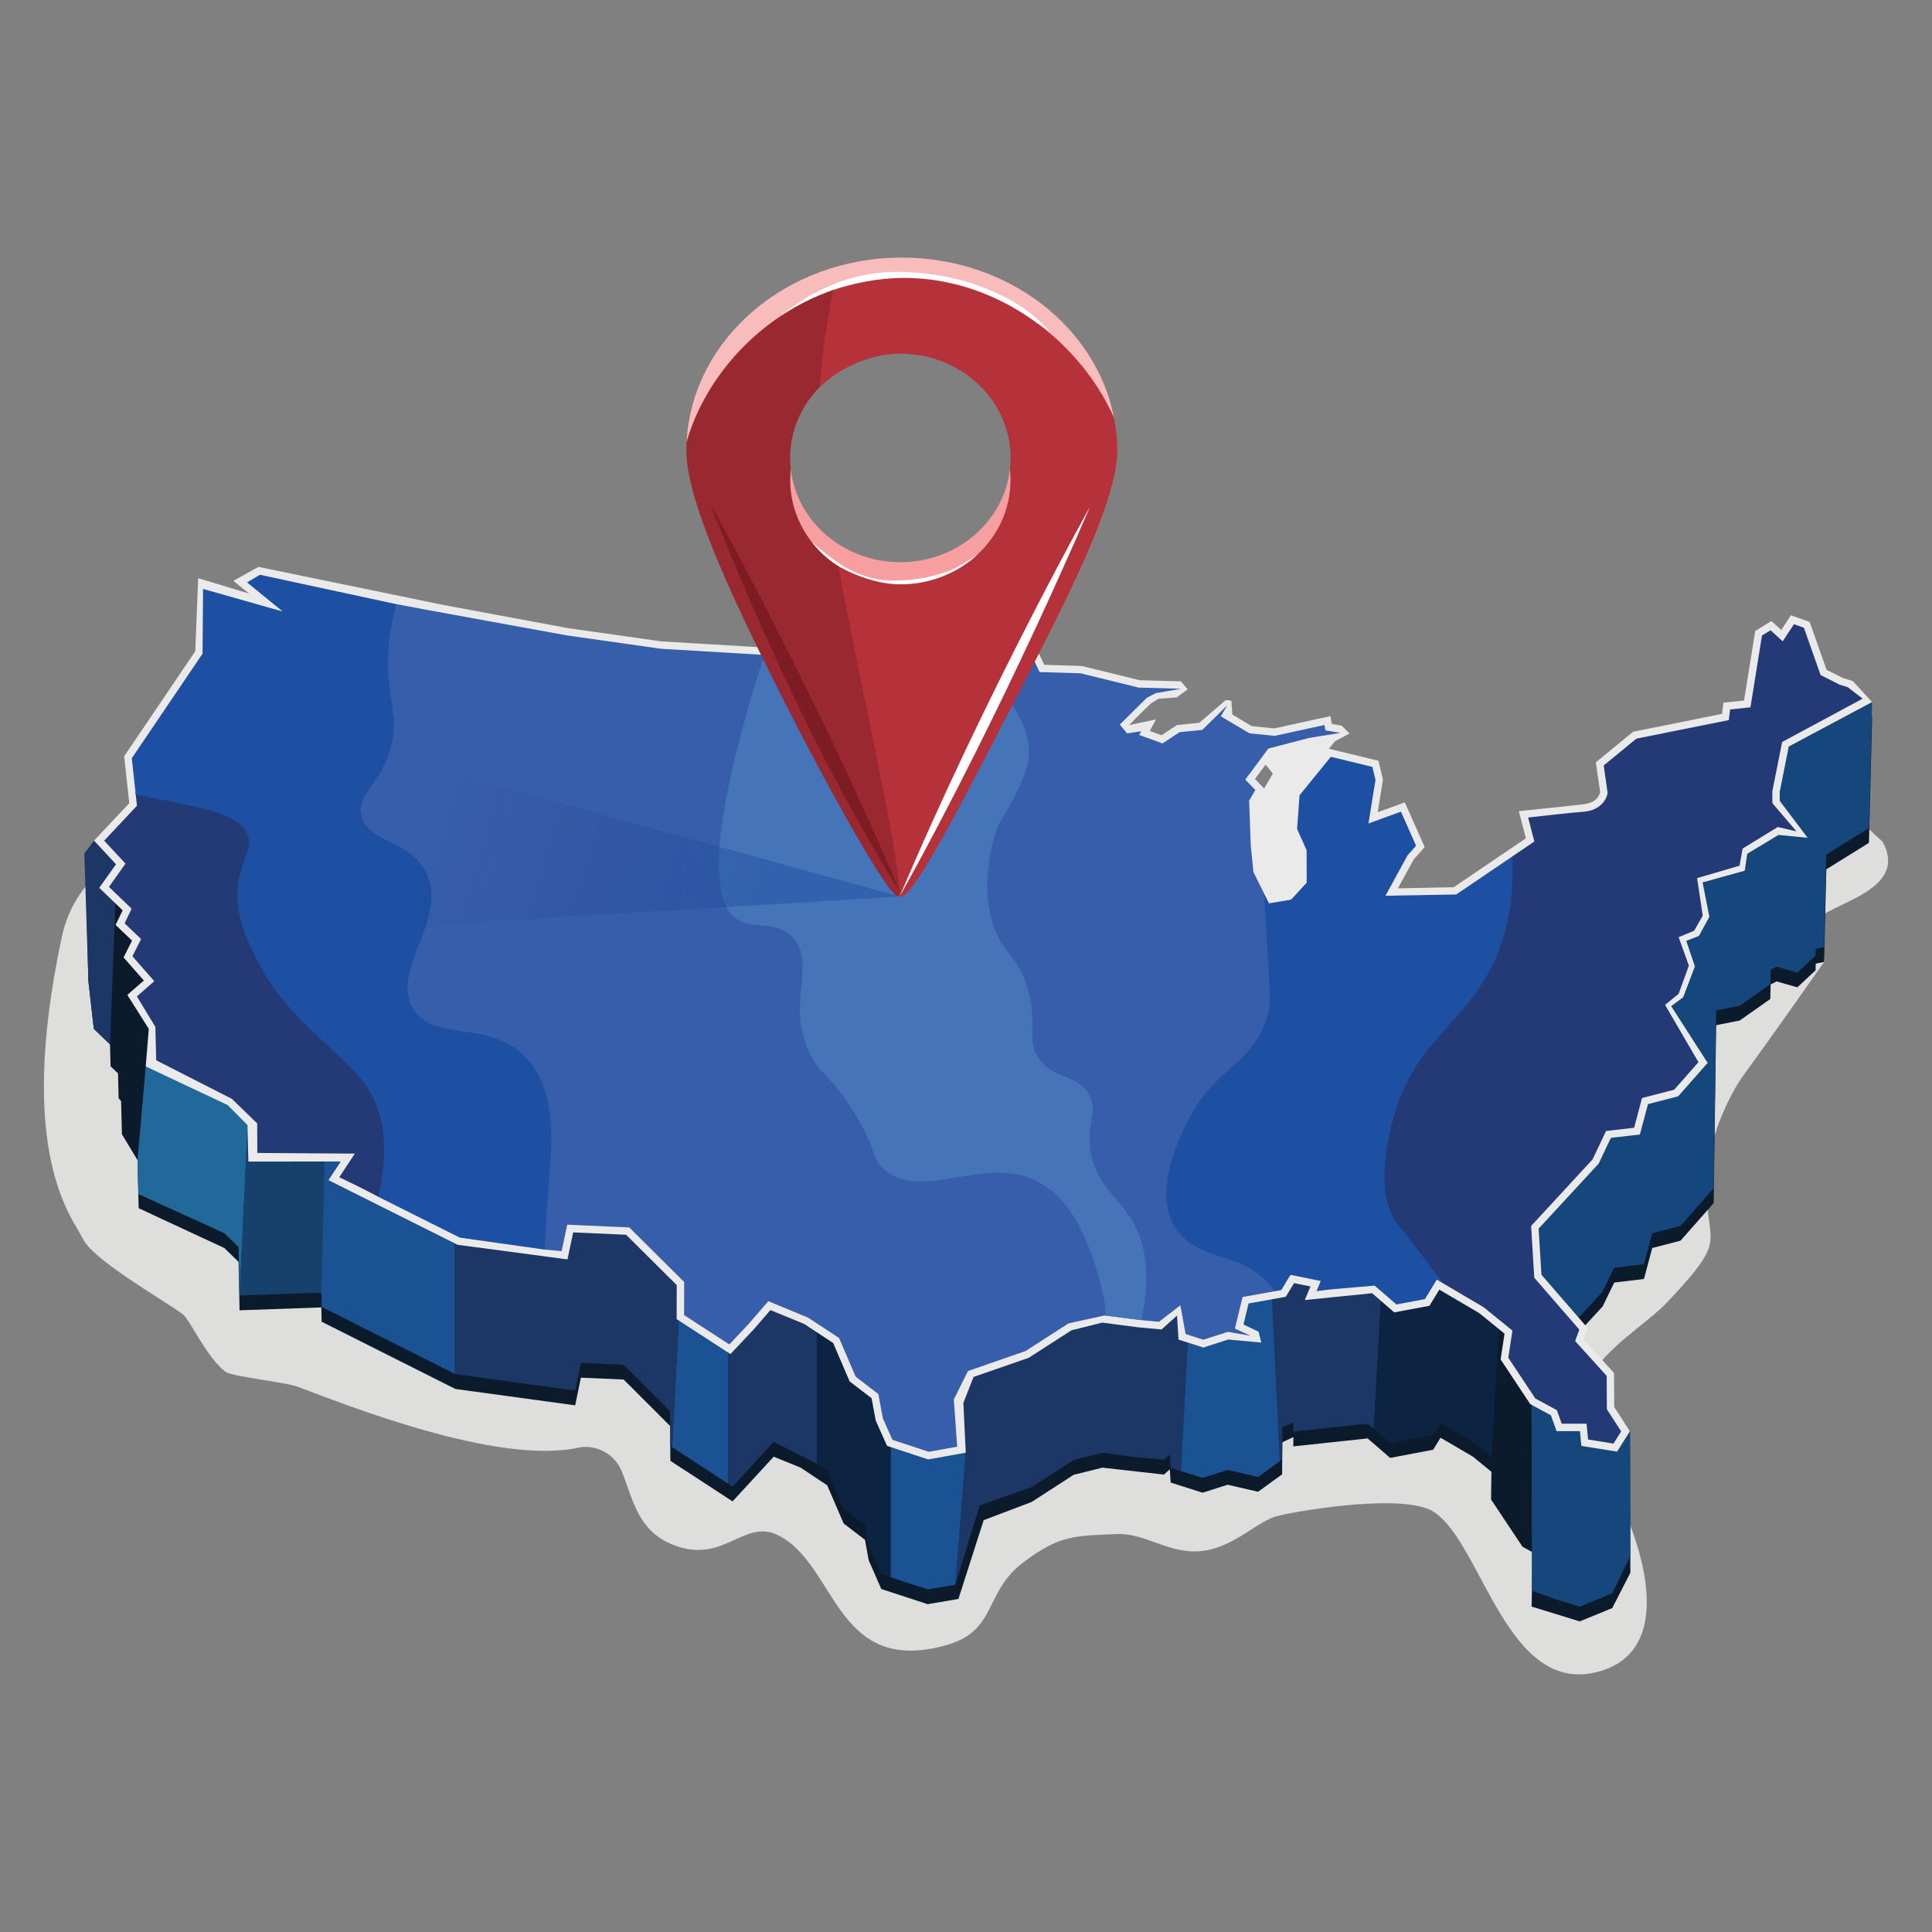
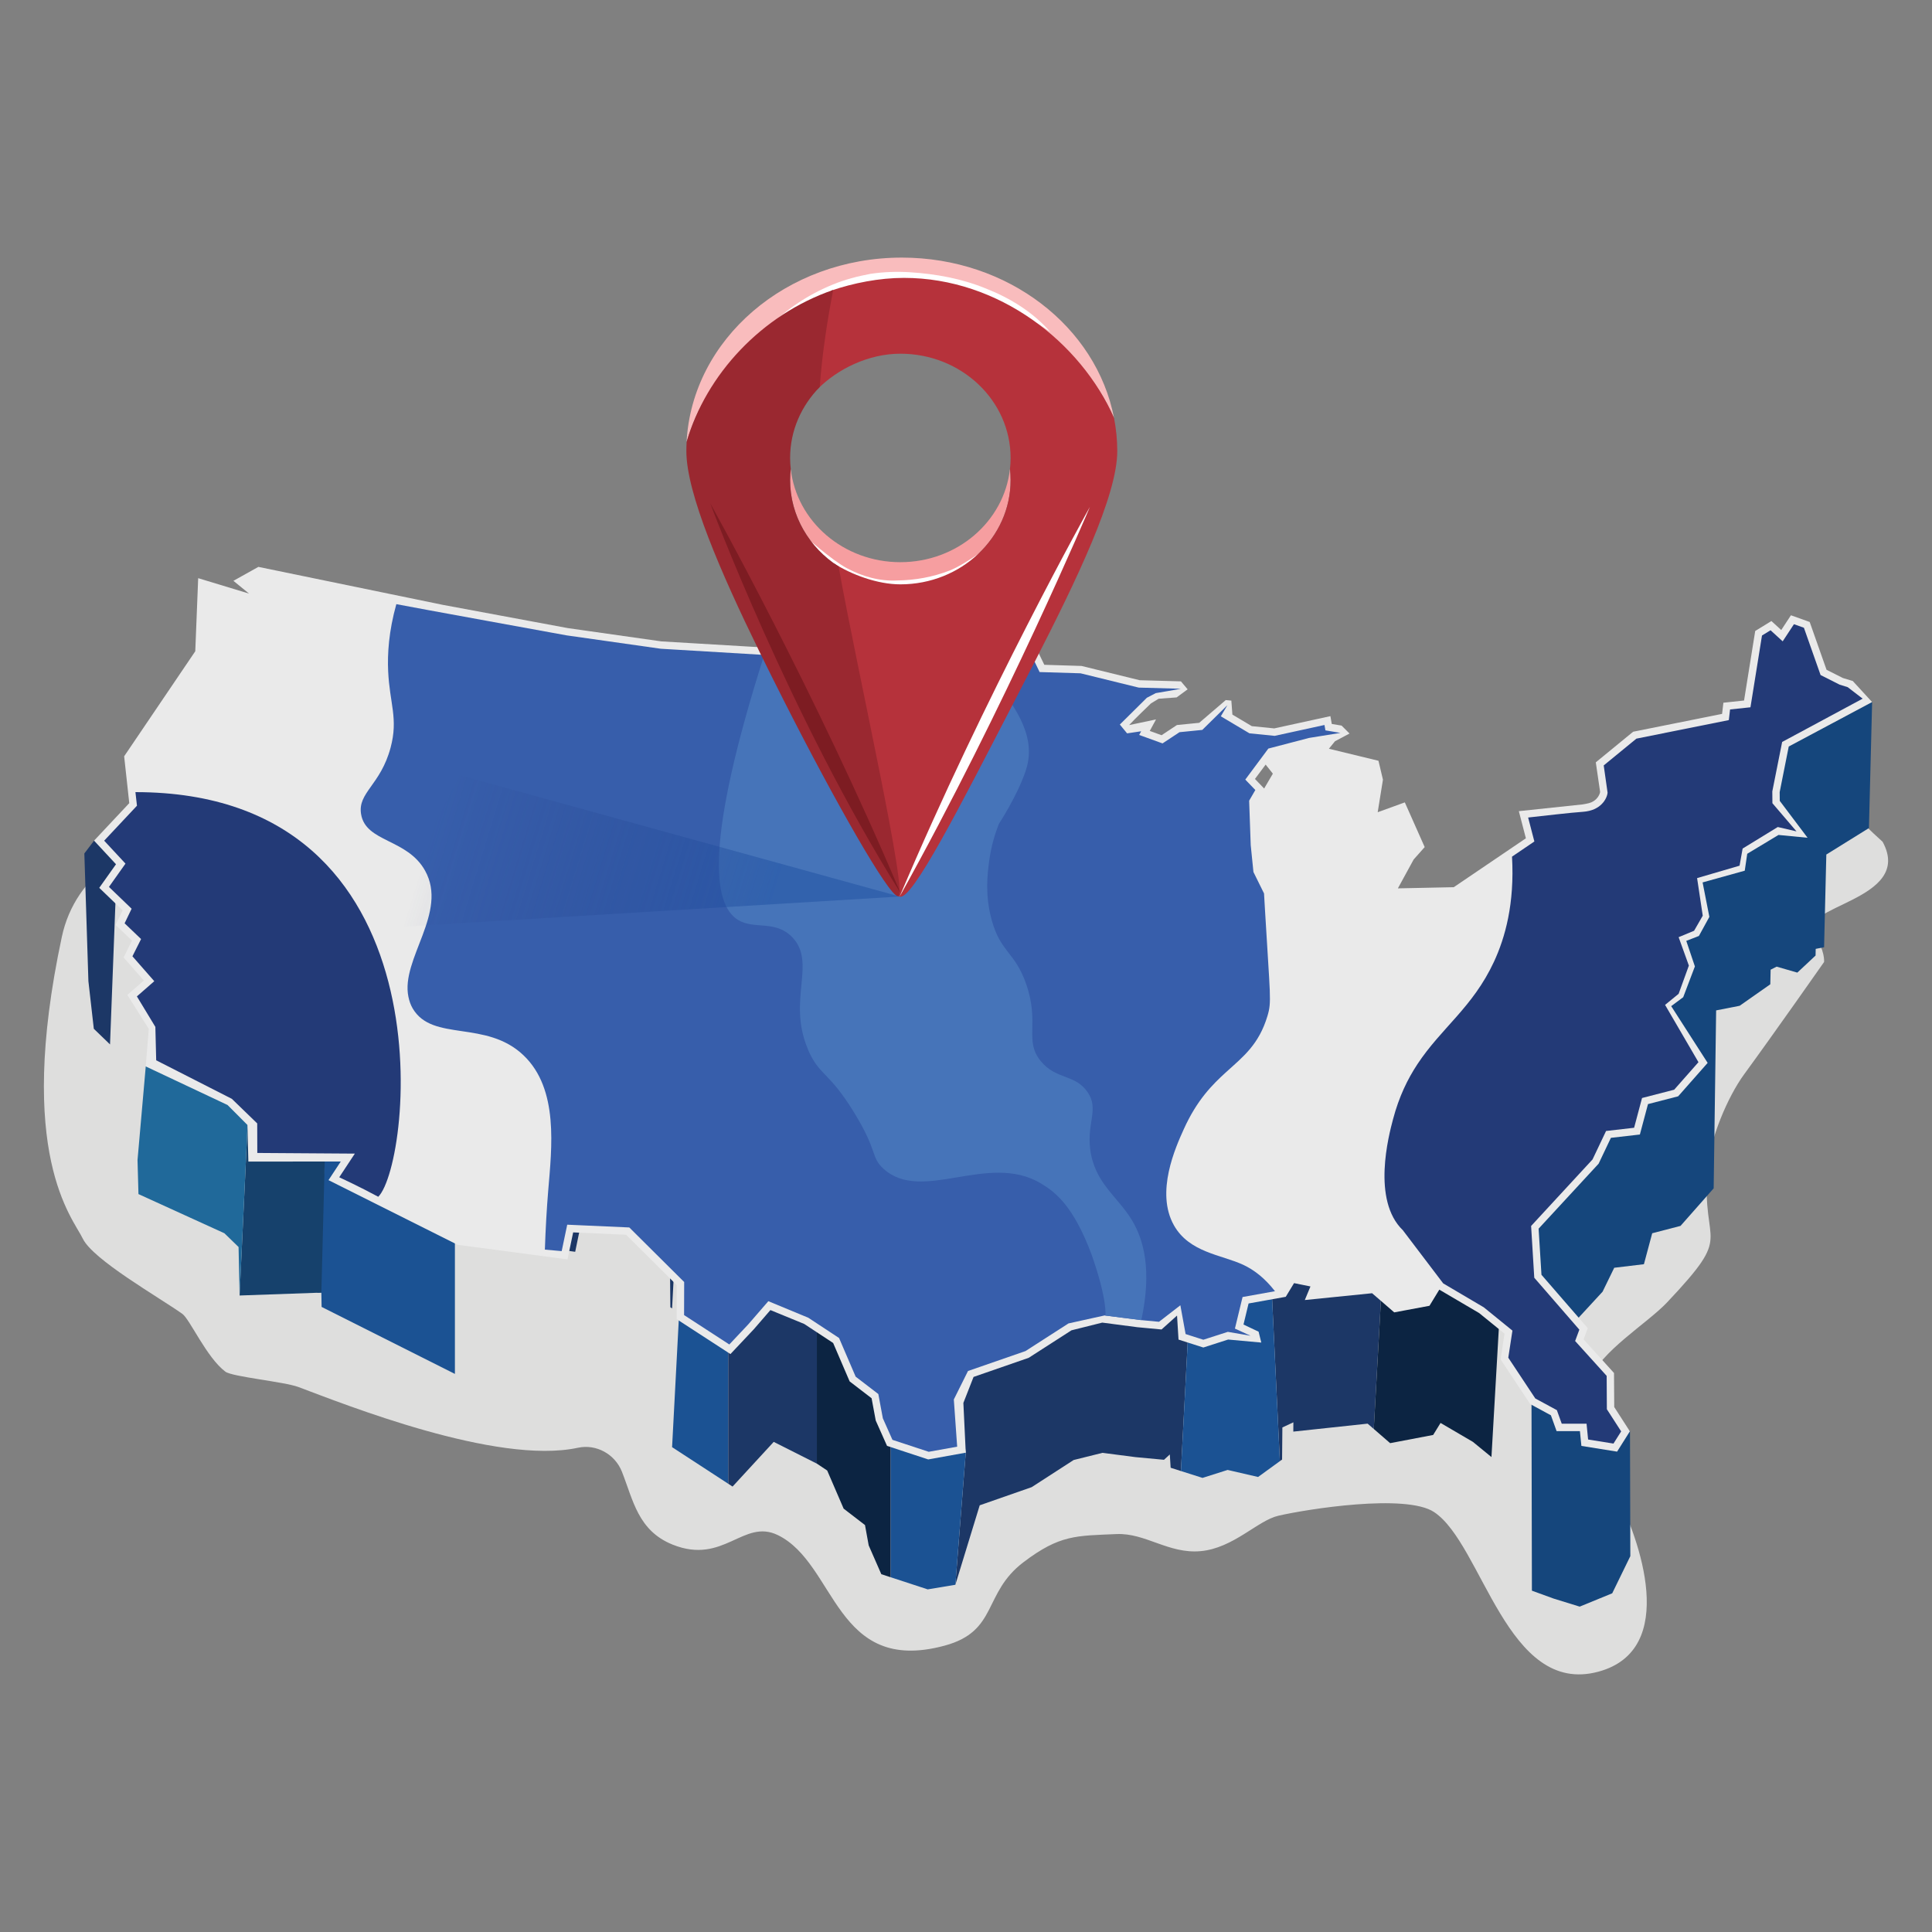
<svg xmlns="http://www.w3.org/2000/svg" width="300" height="300" viewBox="0 0 300 300">
  <rect x="0" y="0" width="300" height="300" fill="#808080" stroke="none" />
  <path fill="#DEDEDD" d="M292.328 130.704c-15.18-13.635-12.255-20.48-29.86-7.095-64.805 64.803-214.274-3.51-232.1 3.37-9.7 3.74-18.632 8.498-20.768 18.502-7.21 33.784 1.678 43.573 3.255 46.85s11.73 9.045 15.456 11.682c1.168.827 3.776 6.8 6.688 8.98 1.07.8 9.144 1.558 11.357 2.388 6.954 2.6 30.755 12.153 43.38 9.427 2.857-.617 5.748.988 6.828 3.7 1.758 4.424 2.49 9.175 7.887 11.342 7.933 3.186 10.993-4.103 16.353-1.468 9.086 4.462 8.81 21.748 25.857 17.158 8.364-2.25 5.91-8.147 12.274-12.97 5.654-4.285 8.182-4.08 14.423-4.36 4.5-.202 8.092 3.096 13.052 2.654 5.134-.463 8.848-4.75 12.088-5.5 4.413-1.022 19.81-3.48 24.19-.568 7.52 4.99 11.292 28.674 25.55 24.77 12.513-3.426 6.33-20.62 2.717-27.66-4.787-9.323-8.096-8.712-4.372-17.343 2.11-4.9 9.136-9 12.277-12.326 10.583-11.203 5.323-8.264 6.268-20.647.36-4.717 3.143-11.276 5.704-14.777 4.65-6.357 12.41-17.435 12.41-17.435s.193-1.795-1.554-4.235c-3.234-4.52 15.666-5.21 10.64-14.44" />
-   <path fill="#0C1B2B" d="M196.878 162.063S57.242 114.625 52.49 113.64l-39.26 19.197.496 19.525.84 7.393 2.52 2.426.083 3.39 1.158 1.11.094 3.855.383.442.127 5.15 2.42 4.01.18 7.47 13.31 6.19 2.2 2.136.16 7.53 12.7-.45.04 2.22 20.772 10.445 18.603 2.54.884-4.294 6.637.286 7.21 7.206.048 5.42 9.658 6.295 6.39-6.938 4.186 1.702 4.12 2.743 2.552 5.92 3.317 2.55.572 3.16 1.96 4.472 7.206 2.356 4.77-.813 3.918-12.234 7.456-2.828 6.518-4.215 4.473-1.112 9.555 1.077.904-.827.13 2.064 4.954 1.576 3.895-1.237 4.728 1.092 3.728-2.706.043-4.987 1.71-.796-.014 1.44 11.545-1.235 3.497 3.027 6.677-1.272 1.147-1.864 5.025 2.94 2.88 2.358-.064 4.292.01.017 4.878 7.325 1.55.848-.137 8.442 7.47 2.3 5.05-2.067 2.812-5.486-.056-21.96-3.578-1.14-5.166-13.38 4.49-4.868 1.81-3.716 4.61-.554 1.286-4.807 4.396-1.142 5.146-5.833.383-27.63 3.65-.716 4.758-3.344.052-2.26.938-.476 3.21.924 2.832-2.646.026-1.033 1.296-.262.35-14.388 6.615-4.112.493-19.576-93.825 50.76z" />
  <path fill="#1B5293" d="M55.098 179.13l-4.646.162-1.192 21.448.64-.023.04 2.22 20.698 10.404v-21.546" />
  <path fill="#16416C" d="M38.52 173.063l-1.316 28.102 12.695-.448.55-21.425" />
  <path fill="#1C3766" d="M183.776 201.834l-12.684 2.37-20.782 8.685-1.388 4.994 1.04 7.68-1.614 20.518 3.782-12.34 8.07-2.818 6.515-4.213 4.475-1.113 5.135.665 4.418.413.904-.827.13 2.063 1.595.51 1.112-21.145" />
  <path fill="#1B5293" d="M105.737 198.574l-1.376 26.14 8.716 5.68v-21.736" />
-   <path fill="#1C3766" d="M97.718 190.6l-9.638-.43-17.444 1.624v21.547l.08.04 18.6 2.544.884-4.297 6.636.287 7.208 7.205.048 5.418.27.176 1.375-26.14M119.307 202.05l-6.23 6.608v21.736l.675.44 6.39-6.94 6.7 3.378v-21.777" />
+   <path fill="#1C3766" d="M97.718 190.6l-9.638-.43-17.444 1.624l.08.04 18.6 2.544.884-4.297 6.636.287 7.208 7.205.048 5.418.27.176 1.375-26.14M119.307 202.05l-6.23 6.608v21.736l.675.44 6.39-6.94 6.7 3.378v-21.777" />
  <path fill="#0C2442" d="M136.388 216.467l-9.547-10.972v21.777l1.606 1.07L131 234.26l3.316 2.55.575 3.16 1.96 4.472 1.463.478v-21.94" />
  <path fill="#1B5293" d="M138.313 222.98v21.937l5.743 1.88 4.292-.715 1.613-20.517" />
  <path fill="#1C3766" d="M213.446 199.626l-13.063-1.67-2.902 2.632 1.256 26.3.346-.25.044-4.987 1.708-.794-.01 1.443 11.54-1.237.954.827 1.185-21.346" />
  <path fill="#1B5293" d="M192.942 201.405l-8.458 5.87-1.112 21.145 3.357 1.068 3.896-1.237 4.73 1.094 3.38-2.456-1.254-26.3" />
  <path fill="#0C2442" d="M230.41 203l-7.306-4.31-1.848 3.038-4.427.826-2.324-2.01-1.185 21.346 2.54 2.203 6.68-1.274 1.148-1.865 5.024 2.94 2.88 2.358 1.222-21.296" />
  <path fill="#15467C" d="M273.174 118.28l-35.42 72.086v.002-.002l.12 56.634 3.388 1.232 4.032 1.244 5.05-2.068 2.813-5.772-.054-19.38-3.58-3.432-5.166-13.38 4.49-4.87 1.81-3.716 4.61-.553 1.287-4.805 4.397-1.143 5.147-5.833.383-27.63 3.65-.716 4.76-3.338.05-2.267.934-.473 3.213.926 2.832-2.65.02-1.032 1.302-.262.348-14.39 6.617-4.11.497-19.573" />
  <path fill="#1C3766" d="M18.385 128.184l-2.208 2.357-1.57-.005-1.51 1.99.63 19.834.84 7.39 2.517 2.428" />
  <path fill="#20699A" d="M21.5 185.417l13.344 6.083 2.2 2.135.16 7.53 1.317-28.102-14.266-8.42-1.623.95-1.278 14.543" />
  <path fill="#EAEAEA" d="M245.557 224.515l-.228-2.294h-3.624l-.88-2.452-3.215-1.745-4.597-6.94.61-3.992-3.94-3.2-6.188-3.637-1.528 2.507-5.47 1.023-3.438-2.972-10.45 1.056.878-2.11-2.547-.516-1.29 2.124-5.772 1.037-.79 3.27 2.345 1.11.42 1.69-5.15-.47-3.85 1.238-3.853-1.23-.23-3.73-2.406 2.16-3.75-.353-5.457-.714-4.78 1.196-6.64 4.27-8.563 2.968-1.582 4.035.37 7.727-5.83 1.05-6.395-2.106-1.753-3.935-.644-3.46-3.408-2.616-2.562-5.966-4.49-2.954-5.25-2.155-2.57 2.97-3.636 3.86-8.355-5.428.017-5.28-7.865-7.818-8.22-.368-.88 4.194-17.06-2.266-20.05-10.04 1.906-2.895-14.35.013-.144-5.687-3.085-3.098-12.71-5.99.477-5.827-3.332-5.278 2.563-2.235-3.146-3.584 1.31-2.613-2.55-2.437 1.092-2.263-3.63-3.495 2.6-3.663-3.406-3.664 5.465-5.824-.793-7.274 11.043-16.31.452-11.35 7.9 2.396-2.43-1.983 3.877-2.166 28.635 5.896 19.41 3.61 14.528 2.063 16.885 1.002 39.177 1.245.656-1.992 1.382.55 1.368 2.832 5.78.177 9.032 2.217 6.402.176 1.042 1.24-1.71 1.254-2.79.204-1.205.734s-2.726 2.617-3.383 3.36l4.178-.88-.97 1.788 1.83.663 2.386-1.58 3.463-.346 4.12-3.53.867.083.162 2.173 3.016 1.793 3.48.35 8.723-1.904.212 1.212 1.527.257 1.23 1.232-2.257 1.198-.945 1.164 7.697 1.867.694 2.935-.814 5.056 4.212-1.53 3.085 6.942-1.716 1.932-2.448 4.478 8.678-.182 11.2-7.593-1.095-4.213 9.89-1.047s.973-.142 1.356-.32c.317-.14.586-.324.806-.552.184-.187.33-.403.435-.638.078-.167.113-.31.136-.418l-.672-4.607 5.8-4.752 13.81-2.77.203-1.736 3.208-.34 1.733-10.798 2.514-1.544 1.53 1.395 1.503-2.29 2.913 1.04 2.616 7.423 2.542 1.28 1.53.462 2.997 3.263-12.938 6.91-1.408 7.078.013 1.362 4.317 5.728-4.514-.437-4.854 2.923-.385 2.627-6.546 1.82 1.05 5.35-1.624 2.965-1.96.764 1.337 3.967-1.814 4.78-1.865 1.386 5.66 8.812-4.58 5.19-4.683 1.21-1.26 4.723-4.5.516-1.904 4.01-9.322 10.093.444 7.16 7.19 8.287-.65 1.745 4.725 5.22.034 5.287 2.43 3.773-1.985 3.15-5.558-.89zm-45.3-95.682l.21-2.922-.21 2.923zm-3.962-6.394l1.354-2.304-1.12-1.41-1.66 2.23 1.425 1.483z" />
  <g>
    <path fill="#233A77" d="M21.03 123l.238 2.113-5.093 5.427 3.31 3.562-2.567 3.618 3.52 3.386-1.09 2.265 2.558 2.444-1.342 2.675 3.393 3.87-2.7 2.36 2.868 4.735.13 5.188L36 170.626l3.94 3.816.014 4.588 15.145.102-2.422 3.672s3.135 1.447 6.06 3.03C63.94 180.63 70.288 123 21.03 123z" />
-     <path fill="#1D4FA2" d="M61.545 93.814l-21.18-4.563-2.004 1.186 5.54 4.52-12.37-3.508-.077 10.052-10.99 16.232.615 5.638c1.793.356 3.647.73 5.59 1.125 6.2 1.26 10.848 2.262 11.853 5.352.712 2.185-1.01 3.53-1.53 7.266-.637 4.584 1.146 8.34 2.68 11.47 2.524 5.155 5.818 8.717 8.98 11.713 3.4 3.22 6.645 5.782 8.605 8.934 2.088 3.36 3.356 8.473 1.482 16.604l12.663 6.343 13.208 1.863C97.693 153.876 61.545 93.814 61.545 93.814zM224.107 199.286c36.09-36.09 10.685-66.27 10.685-66.27l-8.67 5.878-10.988.198 3.44-6.29 1.312-1.478-2.35-5.29-5.043 1.835 1.09-6.76-.48-2.027-6.453-1.565-4.86 5.975-.377 5.233 1.475 3.294.016 5.04-2.424 2.637-3.44.573-.758-1.532c.048.84-40.03 61.763 1.692 61.763l.973-.172 1.44-2.37 4.7.952-.658 1.58 2.19-.27 6.83-.59 3.383 2.925 4.424-.826 1.85-3.037" />
    <path fill="#233A77" d="M237.753 190.366l9.534-10.325 2.102-4.422 4.356-.5 1.23-4.62 4.99-1.288 3.773-4.274-5.186-8.898 2.105-1.72 1.59-4.384-1.59-4.41 2.4-.997 1.345-2.336-.878-5.84 6.595-1.928.476-2.66 5.455-3.343 2.91.676-3.74-4.376-.016-1.833 1.528-7.677 12.5-6.723-2.32-1.783-1.26-.394-2.952-1.49-2.59-7.344-1.546-.55-1.75 2.66-1.883-1.72-1.33.815-1.79 11.146-3.167.334-.192 1.653-14.35 2.88-5.078 4.16.6 4.23c-.02.235-.1.526-.245.833-.145.307-.356.63-.656.93-.295.302-.676.577-1.155.793-.483.212-1.06.364-1.756.415-.466.03-1.098.086-1.817.156-.715.07-1.516.152-2.33.244-.81.087-1.632.18-2.388.265-.757.083-1.445.16-1.99.223l.968 3.72-3.47 2.355c.416 7.304-1.067 12.585-2.807 16.33-3.294 7.08-8.174 10.262-11.895 15.916-1.513 2.3-2.84 5-3.78 8.554-.655 2.47-3.32 12.534 1.527 17.206l6.27 8.26 6.303 3.717 4.447 3.614-.644 4.206 4.196 6.332 3.348 1.814.757 2.105h3.853l.24 2.454 3.94.63 1.193-1.892-2.22-3.44-.03-5.18-4.897-5.413.654-1.763-7-8.064-.49-8.037z" />
    <path fill="#375EAB" d="M171.516 204.263l-5.6 1.237-6.68 4.294-8.927 3.095-2.2 4.42.52 7.33-4.416.794-5.634-1.856-1.492-3.348-.7-3.763-3.52-2.698-2.58-6.006-4.775-3.145-6.206-2.57-3.112 3.594-2.945 3.127-7.025-4.564.014-5.135-8.52-8.47-9.64-.43-.86 4.105-2.61-.236c.11-3.322.29-6.375.516-9.136.55-6.696 1.672-15.78-3.824-21.026-5.827-5.566-14.11-2.054-17.206-7.265-.348-.59-.545-1.2-.674-1.825-1.225-5.857 6.202-13.08 2.588-19.586-2.782-5.008-9.228-4.38-9.942-8.796-.54-3.344 3.03-4.49 4.588-10.322 1.208-4.527-.147-6.815-.38-11.852-.127-2.69.09-6.206 1.27-10.418 2.023.407 26.43 4.846 26.43 4.846l14.63 2.078 16.066.96 41.445 1.328-.353-2.128 1.667 3.46 6.357.194 9.035 2.22 6.525.177c-.31.082-3.882.68-3.882.68l-1.378.72-4.198 4.158 1.127 1.37 2.185-.324-.308.57 3.626 1.314 2.635-1.742 3.54-.354 3.896-3.836-1.02 1.723 4.45 2.644 3.914.392 7.733-1.688.146.836 2.33.392-4.857.78-6.335 1.655-3.58 4.815 1.56 1.62-.962 1.657.245 6.904.422 4.167 1.645 3.333c.05.842.1 1.698.15 2.583.79 13.516 1.056 14.2.383 16.44-1.335 4.443-3.742 6.294-6.385 8.69-2.195 1.99-4.56 4.352-6.613 8.9-1.27 2.81-4.418 9.772-1.53 14.91 2.37 4.218 7.33 4.57 10.707 6.115 1.72.79 3.418 2.1 4.987 4.125l-5.033.904-1.187 4.903 2.426 1.11-3.524-.606-3.807 1.224-2.752-.88-.814-4.47-3.314 2.564-2.747-.26" />
    <path fill="#4674B9" d="M159.244 119.764c1.443-4.228.2-8.81-7.38-17.006-.17-.005-32.906-1.045-33.194-1.06-9.227 28.997-8.043 38.718-4.063 41.152 2.512 1.535 5.795-.04 8.412 2.677 3.796 3.94-.744 9.702 2.355 17.2.104.256.194.507.32.767 1.715 3.59 3.072 3.003 6.883 9.177 3.785 6.134 2.61 6.98 4.588 8.794 5.977 5.48 16.26-2.62 24.468 2.294 2.218 1.328 5.038 3.455 7.883 11.09 2.483 7.09 2.13 9.43 2.13 9.43l5.574.71c1.69-7.77.36-12.502-1.437-15.494-2.255-3.75-5.842-5.79-6.502-11.09-.505-4.075 1.38-6.195-.38-8.79-1.943-2.867-4.856-1.913-7.254-4.802-2.693-3.25-.15-5.83-2.307-12.022-1.75-5.02-3.956-4.856-5.352-9.94-1.066-3.878-.658-7.16-.386-9.175.317-2.336.884-4.185 1.524-5.782 0 0 2.78-4.21 4.118-8.13z" />
  </g>
  <g>
    <path fill="#F9BCBD" d="M140.48 44.833c14.73 0 27.333 8.305 32.504 20.062C170.258 50.755 156.548 40 140.032 40c-17.94 0-32.578 12.686-33.416 28.616 3.958-13.69 17.615-23.783 33.864-23.783" />
    <path fill="#F69EA0" d="M139.81 87.296c-8.84 0-16.113-6.336-17.02-14.467-.066.563-.1 1.137-.1 1.72 0 8.94 7.664 16.186 17.118 16.186 9.455 0 17.117-7.248 17.117-16.187 0-.583-.034-1.157-.1-1.72-.905 8.13-8.176 14.466-17.016 14.466" />
    <path fill="#FFF" d="M119.256 50.938c2.813-2.933 6.284-5.206 10.05-6.75 1.888-.78 3.872-1.297 5.884-1.67 2.02-.3 4.112-.37 6.103-.244 4.014.256 8.038.984 11.797 2.525 3.75 1.478 7.327 3.666 9.995 6.75-3.24-2.356-6.892-3.843-10.57-4.977-3.694-1.12-7.518-1.703-11.354-1.912-3.83-.33-7.578.166-11.28 1.282-3.664 1.18-7.272 2.795-10.624 4.996M124.918 83.167s4.187 3.802 6.627 5.086c2.443 1.287 5.094 2.033 7.825 1.88 2.738-.036 5.467-.528 8.038-1.52 2.566-.982 7.036-4.412 7.036-4.412l-15.146 17.285-14.38-18.318z" />
    <linearGradient id="a" gradientUnits="userSpaceOnUse" x1="181.373" y1="-5.092" x2="250.079" y2="-26.044" gradientTransform="matrix(1 0 0 -1 -115.16 126.54)">
      <stop offset="0" stop-color="#273A80" stop-opacity="0" />
      <stop offset=".746" stop-color="#1D4FA2" />
    </linearGradient>
    <path opacity=".5" fill="url(#a)" d="M71.404 120.374l-12.807 23.76 81.1-4.92" />
    <path fill="#B6323B" d="M172.984 64.896c-5.17-11.757-17.882-21.746-32.616-21.746-3.848 0-7.884.8-11.337 1.99-.903 4.664-1.755 10.184-2.124 15.33 3.124-3.177 7.952-5.547 12.9-5.547 9.457 0 17.118 7.25 17.118 16.187 0 .58-.033 1.154-.096 1.72.063.565.096 1.138.096 1.72 0 8.938-7.66 16.188-17.117 16.188-3.555 0-7.603-1.512-10.34-3.27 2.918 16.265 7.527 37.242 9.936 51.678.1.024.21.035.293.068 1.865.766 9.435-14.128 17.68-30.06 1.062-2.052 2.137-4.13 3.204-6.214 6.642-12.957 12.908-25.99 12.908-32.883 0-1.763-.178-3.485-.504-5.16" />
    <path fill="#9A2830" d="M122.69 74.55c0-.58.035-1.154.098-1.72-.062-.565-.1-1.14-.1-1.72 0-4.26 1.756-8.123 4.6-11.015.37-5.146 1.187-10.412 2.093-15.075-11.13 3.836-19.742 13.15-22.76 23.597-.028.48-.042.96-.042 1.443 0 6.55 5.33 18.838 11.372 31.18 1.263 2.586 2.56 5.17 3.844 7.71 7.878 15.55 16.23 30.198 17.612 30.198 1.87.834-6.28-34.93-9.193-51.193-4.54-2.91-7.524-7.827-7.524-13.404" />
    <path fill="#7D1C22" d="M139.833 138.667c-13.304-31.465-29.54-60.5-29.54-60.5s12.207 32.833 29.54 60.5z" />
    <path fill="#FFF" d="M169.237 78.716s-16.237 29.034-29.54 60.5c16.553-29.716 29.54-60.5 29.54-60.5z" />
  </g>
</svg>